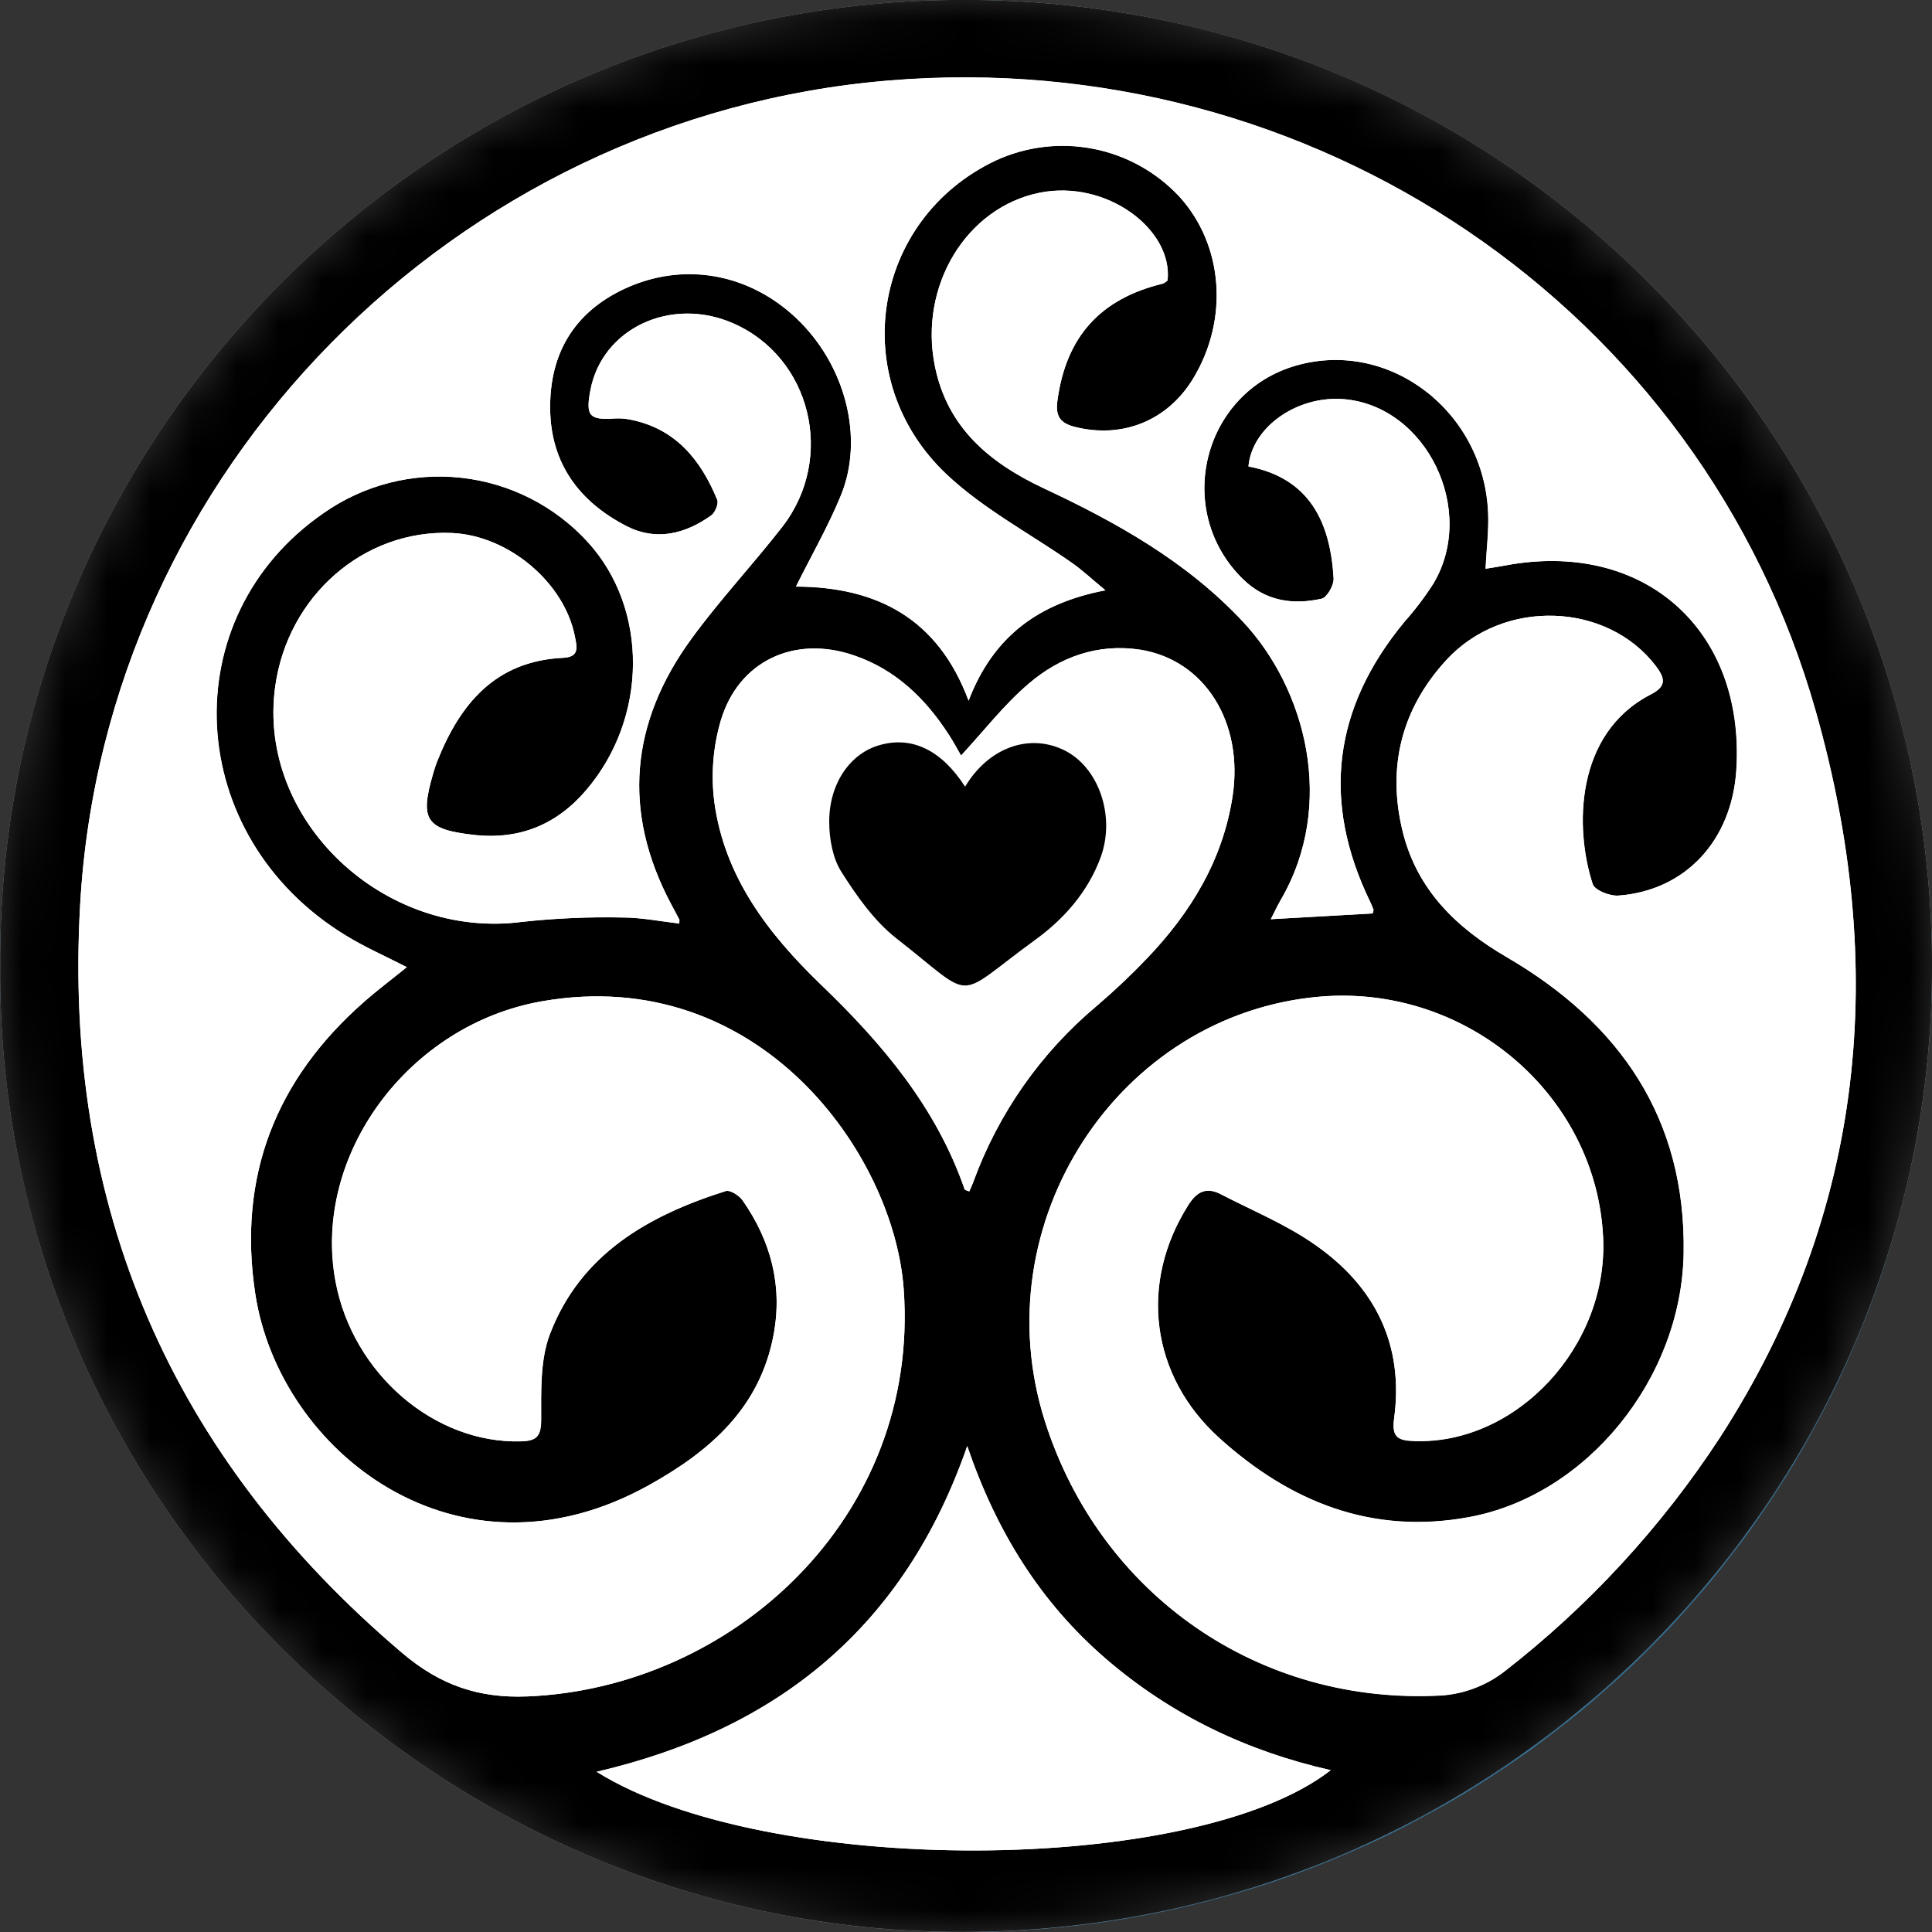
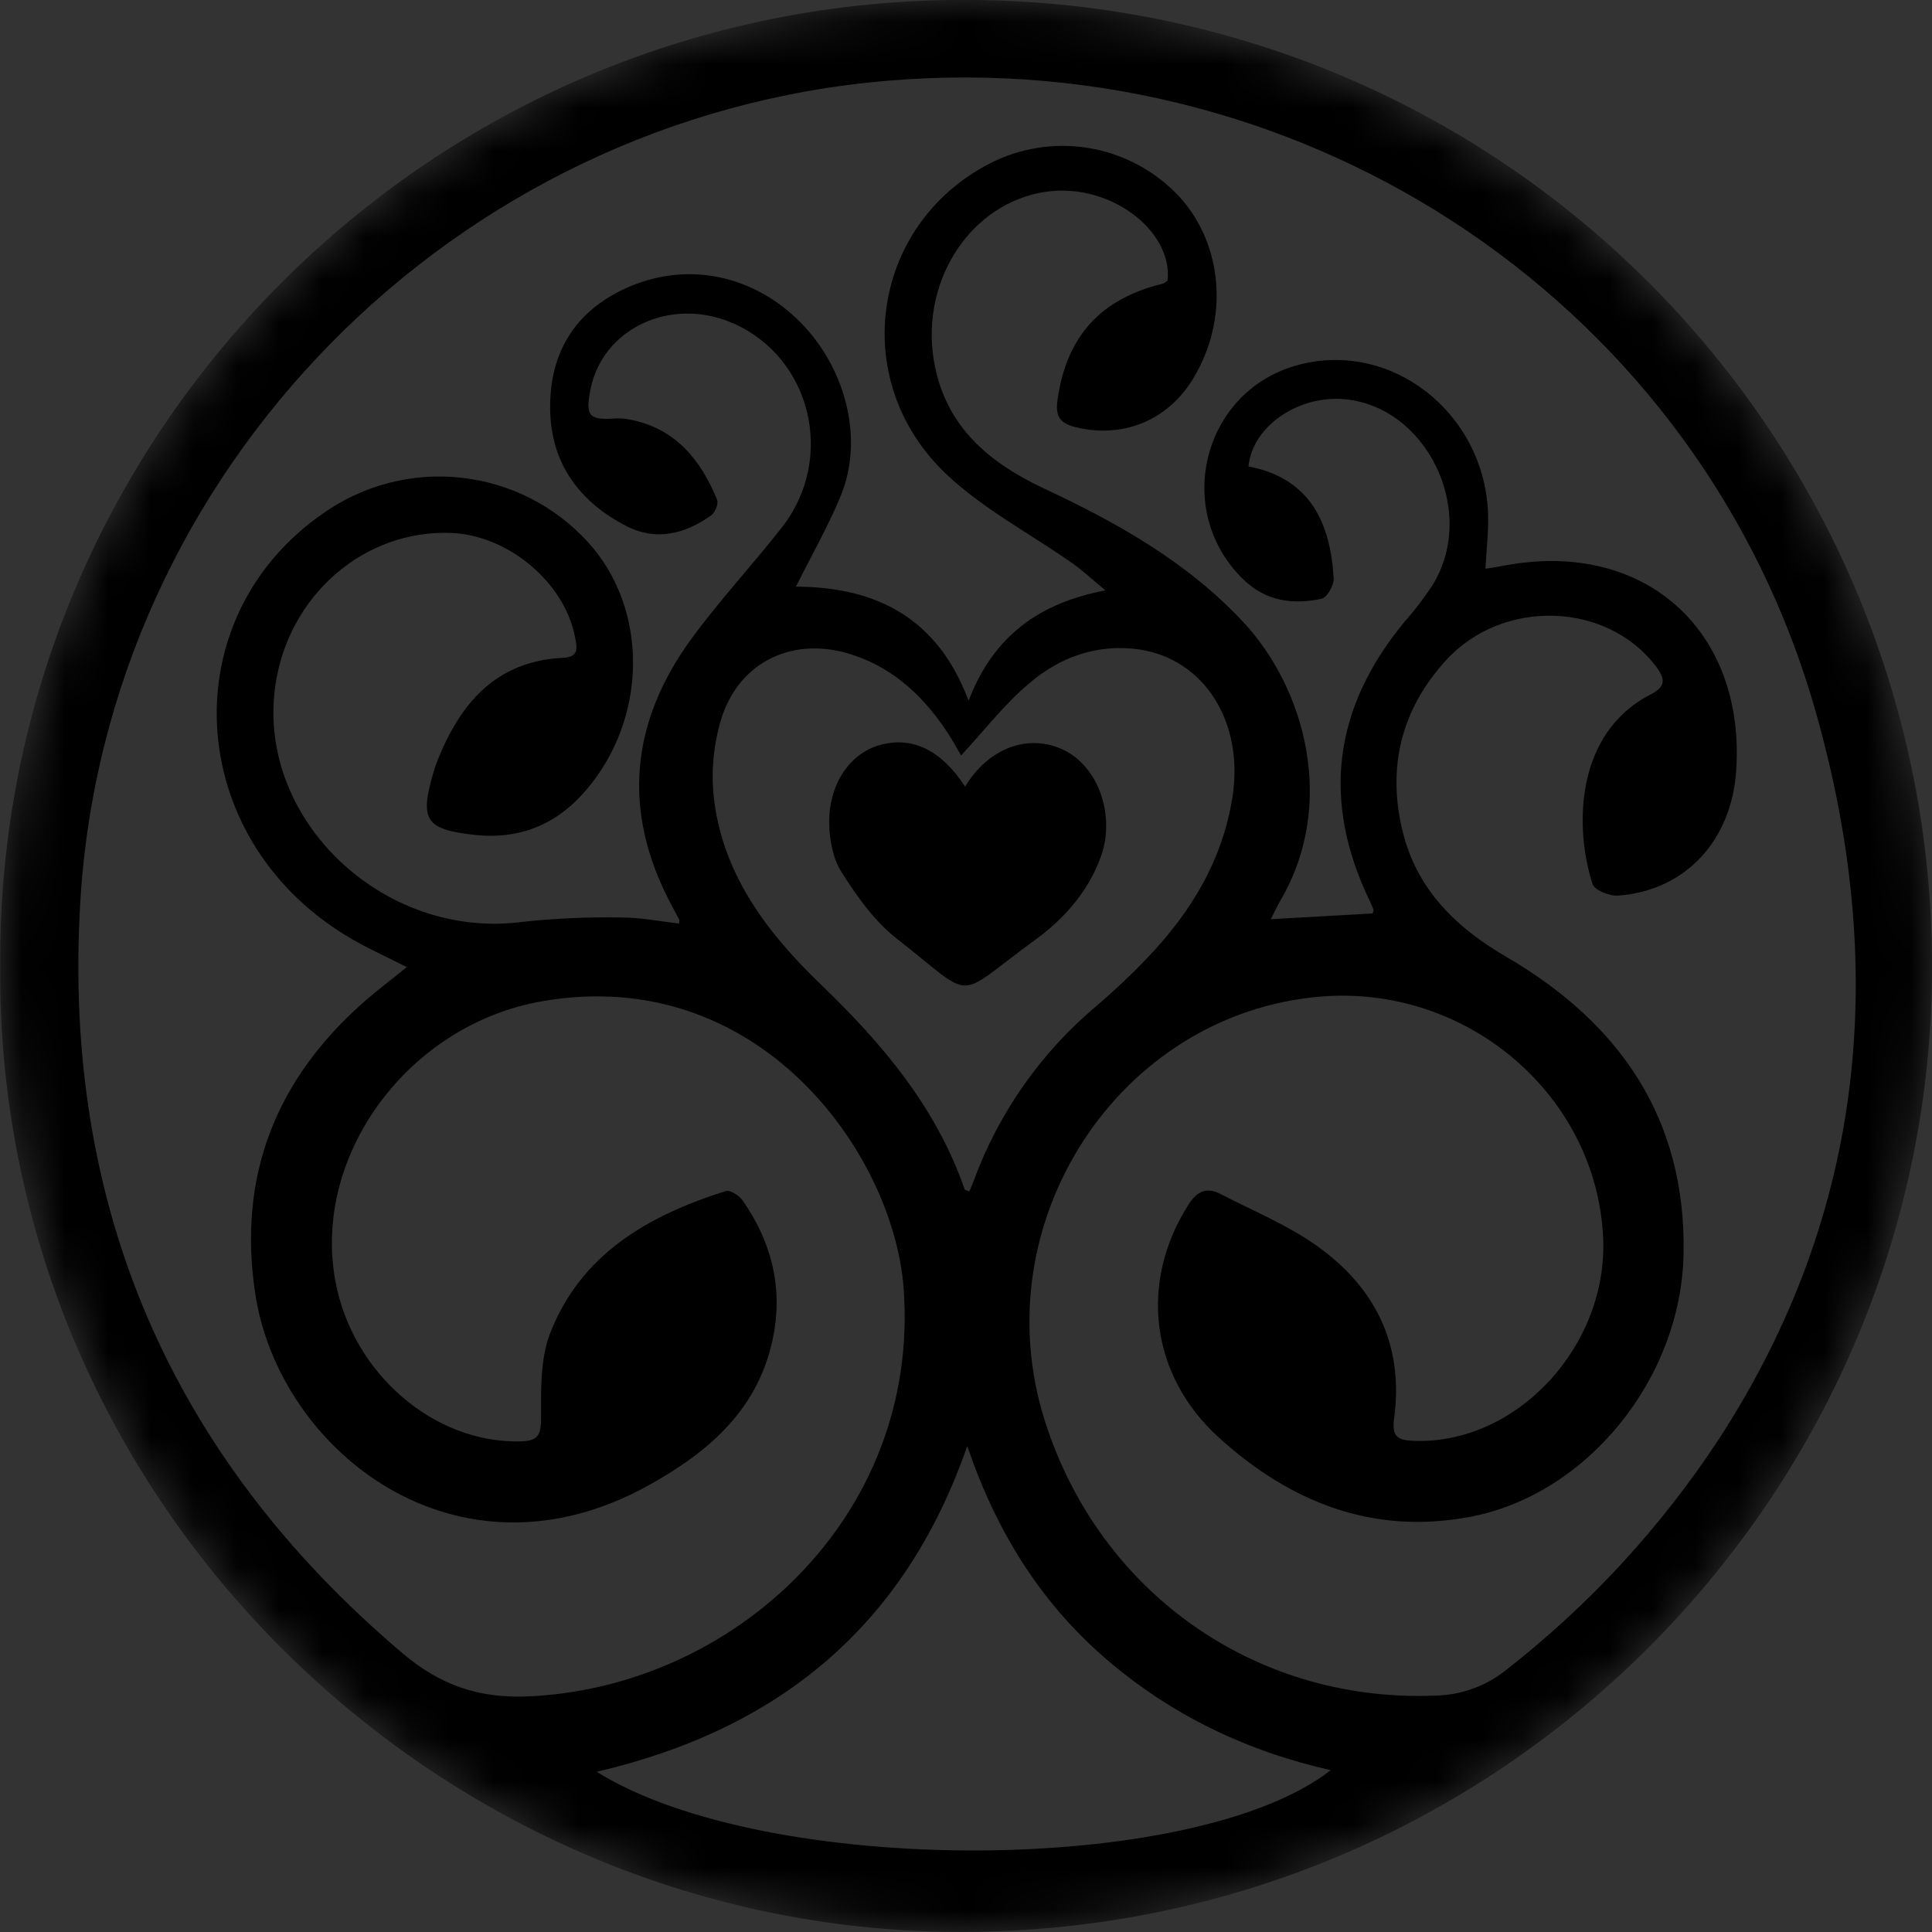
<svg xmlns="http://www.w3.org/2000/svg" width="45" height="45" viewBox="0 0 45 45" fill="none">
  <rect x="0" y="0" width="45" height="45" fill="#333333" stroke="none" />
  <mask id="mask0_73_18583" style="mask-type:alpha" maskUnits="userSpaceOnUse" x="0" y="0" width="45" height="45">
    <circle cx="22.5" cy="22.5" r="22.5" fill="black" />
  </mask>
  <g mask="url(#mask0_73_18583)">
-     <circle cx="22.5" cy="22.5" r="22.5" fill="#2EB0FE" />
-     <path d="M0.005 22.486C-0.097 34.786 9.915 44.691 21.81 44.992C34.374 45.311 44.536 35.426 44.985 23.355C45.453 10.755 35.469 0.068 22.565 -0.002C9.988 -0.066 -0.072 10.175 0.005 22.486Z" fill="white" />
    <path d="M0.005 22.486C-0.072 10.175 9.988 -0.066 22.565 -0.002C35.469 0.066 45.453 10.755 44.985 23.353C44.536 35.429 34.374 45.309 21.81 44.99C9.915 44.691 -0.097 34.786 0.005 22.486ZM31.972 21.276C31.985 21.224 31.997 21.205 31.992 21.193C31.969 21.13 31.943 21.067 31.914 21.006C30.775 18.66 31.054 16.489 32.713 14.484C32.96 14.206 33.185 13.909 33.386 13.596C34.411 11.884 33.224 9.454 31.298 9.297C30.218 9.209 29.166 9.943 29.08 10.864C30.508 11.139 30.988 12.165 31.064 13.472C31.073 13.63 30.91 13.917 30.784 13.945C30.111 14.093 29.477 14.002 28.951 13.488C27.326 11.899 28.004 9.139 30.184 8.515C32.365 7.891 34.57 9.584 34.66 11.96C34.675 12.376 34.622 12.793 34.599 13.247C34.758 13.221 34.904 13.201 35.046 13.173C38.272 12.564 40.647 14.651 40.441 17.927C40.34 19.573 39.259 20.744 37.694 20.86C37.491 20.875 37.141 20.736 37.094 20.591C36.672 19.297 36.676 17.085 38.443 16.177C38.806 15.99 38.793 15.815 38.566 15.516C37.435 14.024 35.012 13.926 33.685 15.375C32.641 16.512 32.299 17.874 32.674 19.381C33.01 20.73 33.923 21.613 35.099 22.295C37.732 23.834 39.271 26.058 39.214 29.196C39.162 32.113 36.959 34.827 34.221 35.334C31.967 35.752 30.057 34.991 28.398 33.491C26.797 32.044 26.521 29.881 27.682 28.058C27.885 27.739 28.109 27.644 28.438 27.815C29.17 28.195 29.947 28.514 30.619 28.981C32.02 29.952 32.708 31.315 32.471 33.04C32.41 33.485 32.573 33.547 32.95 33.561C35.332 33.638 37.459 31.349 37.34 28.821C37.183 25.503 34.168 22.932 30.762 23.212C26.048 23.605 22.875 28.489 24.336 33.093C25.621 37.143 29.33 39.728 33.593 39.486C34.113 39.445 34.61 39.256 35.024 38.941C36.994 37.414 38.695 35.571 40.058 33.486C43.471 28.209 43.971 22.494 42.292 16.58C39.631 7.171 30.553 1.053 20.691 1.879C10.591 2.716 2.442 10.958 1.867 21.063C1.461 28.091 3.973 33.928 9.375 38.507C10.248 39.246 11.143 39.559 12.279 39.513C17.052 39.321 21.43 35.352 21.049 30.027C20.823 26.875 17.68 22.44 12.626 23.321C9.511 23.864 7.265 26.909 7.813 29.847C8.213 31.996 10.118 33.629 12.134 33.572C12.508 33.561 12.601 33.444 12.602 33.057C12.602 32.393 12.58 31.677 12.806 31.075C13.522 29.209 15.101 28.311 16.903 27.743C17.005 27.71 17.217 27.844 17.296 27.959C17.953 28.9 18.232 29.941 18.019 31.083C17.703 32.784 16.552 33.791 15.122 34.588C10.65 37.083 6.504 33.799 5.946 30.137C5.53 27.408 6.418 25.144 8.485 23.33C8.796 23.056 9.129 22.807 9.476 22.526C8.968 22.267 8.492 22.058 8.054 21.788C4.269 19.474 4.012 14.373 7.546 11.944C8.478 11.293 9.615 11.002 10.746 11.127C11.877 11.251 12.923 11.783 13.69 12.622C15.112 14.177 15.091 16.716 13.657 18.397C12.967 19.209 12.097 19.562 11.042 19.445C9.918 19.32 9.774 19.1 10.086 18.024C10.114 17.922 10.144 17.829 10.181 17.735C10.715 16.393 11.539 15.397 13.117 15.322C13.505 15.303 13.437 15.065 13.39 14.823C13.144 13.565 11.839 12.47 10.521 12.414C8.478 12.328 6.698 13.878 6.409 15.998C5.984 19.104 8.942 21.898 12.168 21.472C12.939 21.389 13.716 21.355 14.491 21.371C14.933 21.371 15.376 21.461 15.819 21.512C15.819 21.451 15.83 21.43 15.819 21.418C15.757 21.298 15.693 21.179 15.629 21.06C14.481 18.896 14.682 16.823 16.108 14.874C16.765 13.975 17.53 13.157 18.217 12.277C19.47 10.669 18.894 8.319 17.066 7.526C15.621 6.899 14.019 7.654 13.749 9.092C13.635 9.689 13.724 9.789 14.32 9.747C14.438 9.741 14.556 9.749 14.672 9.773C15.73 9.976 16.321 10.707 16.703 11.64C16.741 11.731 16.654 11.944 16.562 12.006C15.96 12.436 15.284 12.606 14.602 12.26C13.505 11.698 12.829 10.804 12.814 9.526C12.799 8.248 13.364 7.278 14.548 6.727C15.91 6.093 17.433 6.361 18.543 7.409C19.685 8.487 20.139 10.194 19.585 11.543C19.293 12.254 18.907 12.927 18.539 13.664C20.429 13.671 21.847 14.408 22.56 16.322C23.141 14.806 24.208 14.046 25.747 13.751C25.442 13.498 25.22 13.291 24.976 13.118C23.998 12.431 22.91 11.863 22.05 11.052C19.7 8.836 20.315 5.114 23.179 3.746C23.89 3.415 24.688 3.317 25.457 3.466C26.227 3.615 26.93 4.004 27.466 4.577C28.495 5.705 28.628 7.443 27.788 8.823C27.189 9.809 26.134 10.222 25.036 9.945C24.671 9.854 24.584 9.675 24.629 9.331C24.832 7.848 25.622 6.962 27.083 6.608C27.125 6.591 27.162 6.565 27.195 6.533C27.324 5.348 25.773 4.176 24.212 4.492C22.509 4.836 21.398 6.661 21.775 8.527C22.064 9.958 23.043 10.776 24.298 11.369C26.002 12.165 27.635 13.076 28.947 14.477C30.416 16.044 31.125 18.739 29.833 20.958C29.751 21.099 29.683 21.247 29.599 21.41L31.972 21.276ZM22.385 17.598C22.306 17.462 22.211 17.284 22.103 17.115C21.557 16.269 20.862 15.592 19.89 15.263C18.507 14.789 17.201 15.393 16.787 16.785C16.608 17.398 16.557 18.042 16.638 18.676C16.873 20.424 17.892 21.749 19.121 22.932C20.548 24.304 21.808 25.792 22.468 27.702C22.474 27.72 22.52 27.726 22.576 27.751C22.608 27.678 22.642 27.606 22.669 27.532C23.25 25.933 24.243 24.517 25.546 23.424C25.959 23.072 26.353 22.7 26.727 22.307C27.742 21.246 28.479 20.032 28.708 18.553C28.974 16.827 28.061 15.363 26.548 15.129C25.57 14.984 24.682 15.302 23.957 15.93C23.388 16.411 22.923 17.016 22.385 17.598ZM30.995 41.231C29.018 40.783 27.273 39.94 25.763 38.641C24.233 37.322 23.204 35.666 22.529 33.681C21.068 37.894 18.119 40.285 13.897 41.268C17.839 43.73 27.82 43.706 30.995 41.231Z" fill="black" />
-     <path d="M31.972 21.276L29.6 21.41C29.683 21.247 29.751 21.099 29.833 20.957C31.125 18.735 30.416 16.044 28.948 14.477C27.636 13.076 26.003 12.165 24.299 11.366C23.043 10.776 22.064 9.958 21.775 8.524C21.398 6.658 22.509 4.832 24.212 4.488C25.776 4.173 27.324 5.345 27.195 6.53C27.163 6.562 27.125 6.587 27.083 6.605C25.622 6.958 24.829 7.844 24.63 9.328C24.584 9.672 24.671 9.851 25.036 9.942C26.135 10.219 27.189 9.806 27.788 8.82C28.628 7.439 28.499 5.702 27.466 4.574C26.931 4.001 26.228 3.612 25.458 3.463C24.688 3.313 23.89 3.411 23.179 3.743C20.316 5.11 19.7 8.833 22.05 11.049C22.91 11.861 23.998 12.428 24.976 13.115C25.221 13.288 25.44 13.495 25.747 13.747C24.208 14.043 23.141 14.803 22.56 16.319C21.849 14.403 20.427 13.668 18.54 13.661C18.907 12.923 19.293 12.252 19.585 11.54C20.139 10.191 19.687 8.484 18.544 7.406C17.433 6.358 15.91 6.087 14.548 6.724C13.364 7.278 12.801 8.239 12.814 9.526C12.827 10.813 13.505 11.697 14.607 12.26C15.289 12.606 15.965 12.436 16.567 12.006C16.66 11.94 16.746 11.731 16.709 11.64C16.322 10.707 15.73 9.979 14.677 9.772C14.562 9.749 14.443 9.74 14.325 9.747C13.729 9.789 13.641 9.689 13.754 9.092C14.019 7.654 15.621 6.899 17.066 7.526C18.894 8.314 19.469 10.672 18.216 12.277C17.532 13.157 16.761 13.975 16.108 14.874C14.687 16.823 14.483 18.895 15.633 21.058C15.697 21.177 15.761 21.295 15.823 21.416C15.83 21.428 15.823 21.449 15.823 21.509C15.38 21.459 14.937 21.367 14.496 21.369C13.72 21.352 12.944 21.386 12.172 21.47C8.942 21.898 5.984 19.104 6.409 15.998C6.698 13.878 8.479 12.328 10.521 12.414C11.841 12.47 13.144 13.565 13.39 14.823C13.438 15.065 13.505 15.303 13.118 15.321C11.539 15.396 10.715 16.393 10.182 17.74C10.144 17.834 10.115 17.931 10.086 18.029C9.774 19.099 9.919 19.32 11.042 19.45C12.097 19.567 12.971 19.21 13.657 18.402C15.091 16.721 15.107 14.182 13.69 12.627C12.924 11.787 11.877 11.255 10.746 11.129C9.615 11.004 8.478 11.294 7.545 11.946C4.007 14.382 4.264 19.478 8.053 21.79C8.495 22.06 8.974 22.269 9.475 22.528C9.129 22.808 8.795 23.058 8.484 23.332C6.418 25.142 5.531 27.407 5.946 30.137C6.503 33.8 10.65 37.084 15.122 34.589C16.552 33.791 17.704 32.784 18.02 31.083C18.232 29.941 17.953 28.9 17.297 27.959C17.217 27.845 17.005 27.71 16.903 27.742C15.101 28.311 13.522 29.209 12.81 31.075C12.58 31.677 12.607 32.394 12.607 33.057C12.607 33.444 12.512 33.564 12.139 33.571C10.123 33.629 8.218 31.995 7.818 29.847C7.269 26.909 9.515 23.86 12.63 23.321C17.68 22.44 20.823 26.875 21.049 30.027C21.433 35.353 17.048 39.321 12.279 39.513C11.143 39.559 10.248 39.246 9.375 38.506C3.973 33.928 1.466 28.09 1.868 21.063C2.442 10.958 10.591 2.716 20.696 1.874C30.558 1.052 39.636 7.166 42.298 16.576C43.971 22.49 43.47 28.203 40.059 33.486C38.696 35.573 36.994 37.419 35.025 38.947C34.61 39.262 34.113 39.451 33.594 39.492C29.328 39.732 25.621 37.147 24.336 33.099C22.875 28.485 26.048 23.605 30.762 23.212C34.168 22.932 37.184 25.503 37.34 28.828C37.459 31.356 35.332 33.644 32.95 33.568C32.576 33.556 32.41 33.492 32.471 33.047C32.708 31.316 32.021 29.956 30.619 28.988C29.947 28.514 29.17 28.199 28.44 27.819C28.111 27.648 27.887 27.743 27.684 28.062C26.523 29.889 26.799 32.048 28.4 33.495C30.06 34.995 31.969 35.756 34.223 35.338C36.965 34.831 39.164 32.117 39.217 29.2C39.273 26.054 37.734 23.833 35.101 22.299C33.924 21.613 33.01 20.73 32.675 19.381C32.302 17.876 32.641 16.514 33.69 15.375C35.019 13.926 37.44 14.023 38.572 15.516C38.798 15.815 38.811 15.99 38.448 16.177C36.681 17.09 36.677 19.297 37.099 20.591C37.146 20.736 37.499 20.875 37.699 20.86C39.264 20.743 40.34 19.572 40.446 17.926C40.65 14.651 38.277 12.559 35.051 13.173C34.908 13.2 34.764 13.221 34.604 13.247C34.627 12.793 34.68 12.375 34.665 11.959C34.576 9.584 32.366 7.889 30.19 8.515C28.013 9.141 27.323 11.898 28.948 13.488C29.475 14.002 30.108 14.097 30.781 13.945C30.908 13.917 31.07 13.63 31.061 13.471C30.985 12.165 30.505 11.137 29.078 10.864C29.159 9.943 30.215 9.209 31.296 9.297C33.225 9.454 34.408 11.884 33.383 13.596C33.183 13.909 32.958 14.206 32.71 14.484C31.054 16.489 30.776 18.66 31.914 21.004C31.943 21.065 31.969 21.127 31.992 21.191C31.994 21.207 31.985 21.224 31.972 21.276Z" fill="white" />
-     <path d="M22.385 17.598C22.924 17.016 23.389 16.411 23.957 15.925C24.685 15.302 25.57 14.983 26.548 15.135C28.061 15.369 28.974 16.832 28.708 18.558C28.479 20.034 27.74 21.248 26.727 22.313C26.353 22.706 25.959 23.078 25.547 23.43C24.244 24.521 23.252 25.935 22.67 27.531C22.642 27.605 22.608 27.677 22.576 27.75C22.52 27.726 22.475 27.72 22.468 27.702C21.808 25.792 20.548 24.304 19.117 22.932C17.893 21.749 16.873 20.424 16.638 18.681C16.557 18.047 16.608 17.403 16.787 16.79C17.201 15.392 18.507 14.789 19.89 15.268C20.862 15.601 21.558 16.274 22.103 17.12C22.212 17.284 22.306 17.462 22.385 17.598ZM22.479 18.323C21.931 17.475 21.254 17.148 20.513 17.351C19.812 17.538 19.308 18.242 19.314 19.158C19.314 19.547 19.395 19.992 19.598 20.311C19.955 20.873 20.359 21.454 20.876 21.857C22.767 23.332 22.174 23.304 24.116 21.892C24.788 21.403 25.34 20.776 25.639 19.97C25.994 19.005 25.592 17.858 24.773 17.469C23.953 17.079 23.023 17.418 22.479 18.323Z" fill="white" />
-     <path d="M30.995 41.231C27.82 43.706 17.839 43.73 13.898 41.268C18.119 40.283 21.068 37.893 22.529 33.681C23.204 35.666 24.233 37.324 25.763 38.641C27.273 39.94 29.019 40.782 30.995 41.231Z" fill="white" />
    <path d="M22.479 18.323C23.023 17.418 23.955 17.078 24.771 17.466C25.586 17.853 25.989 19.002 25.637 19.967C25.34 20.771 24.788 21.4 24.114 21.889C22.174 23.301 22.767 23.329 20.876 21.854C20.359 21.448 19.955 20.87 19.598 20.308C19.395 19.989 19.317 19.544 19.314 19.155C19.308 18.242 19.812 17.532 20.513 17.348C21.254 17.148 21.931 17.475 22.479 18.323Z" fill="black" />
  </g>
</svg>